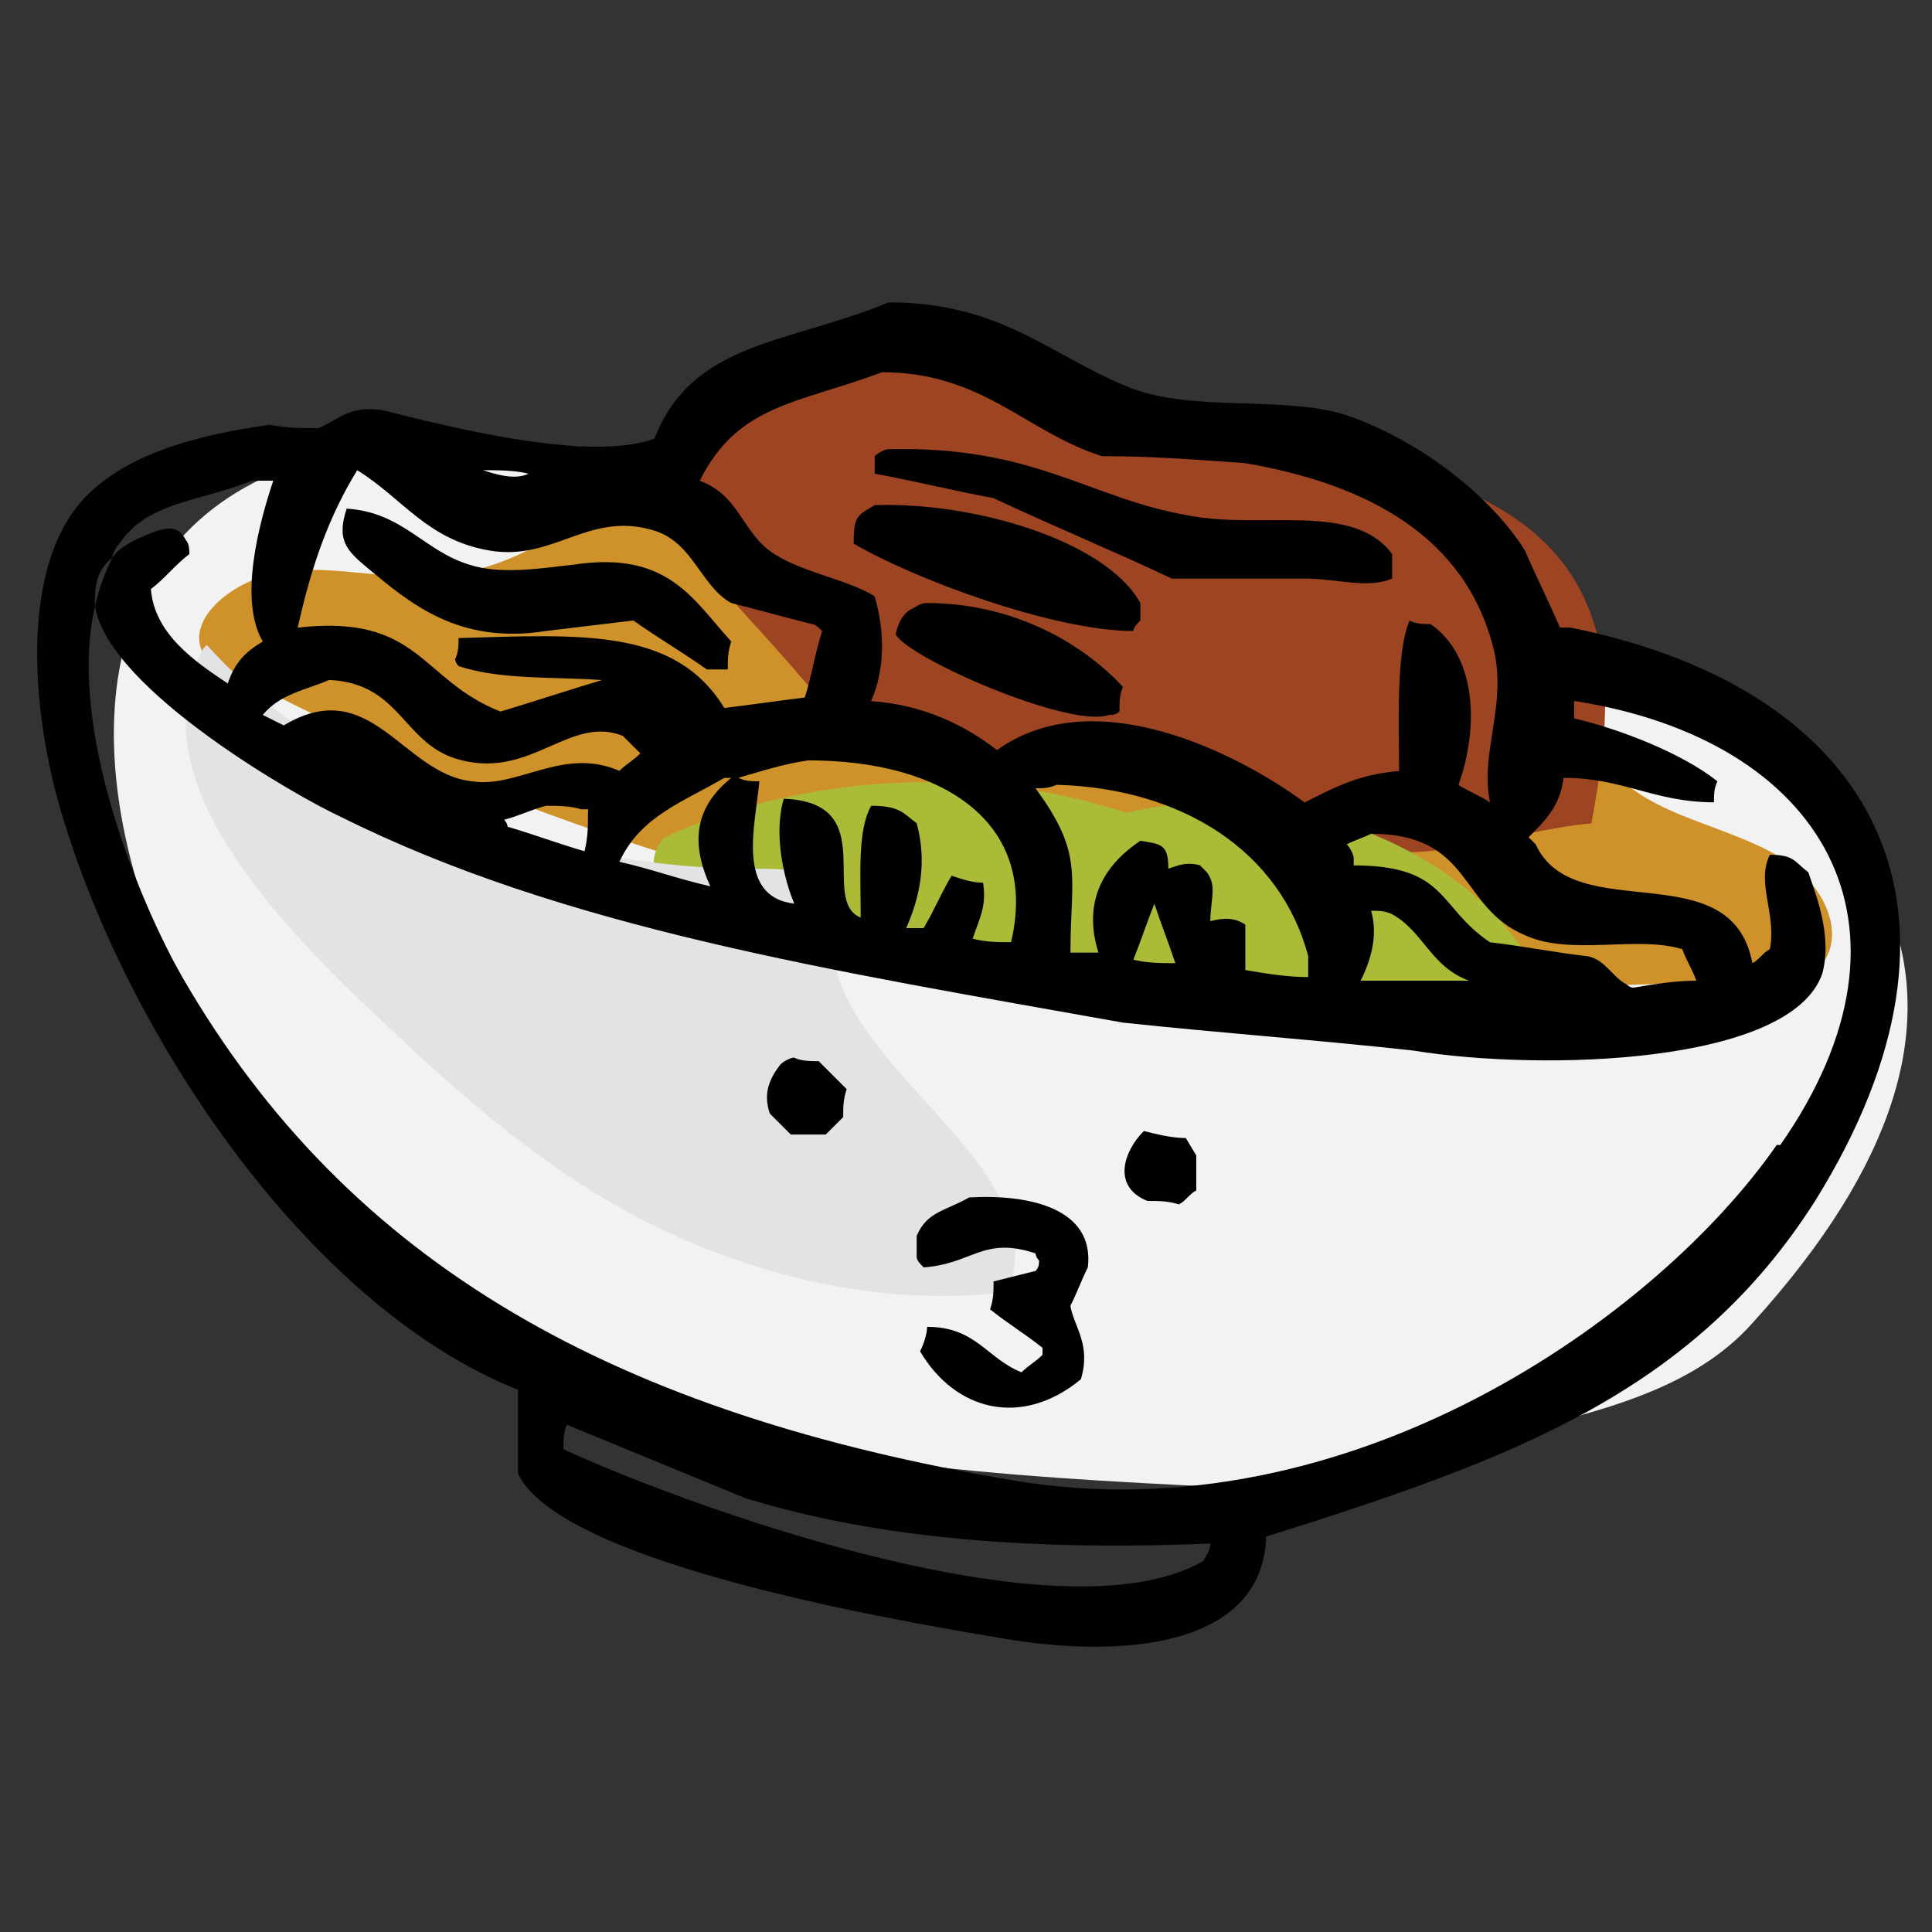
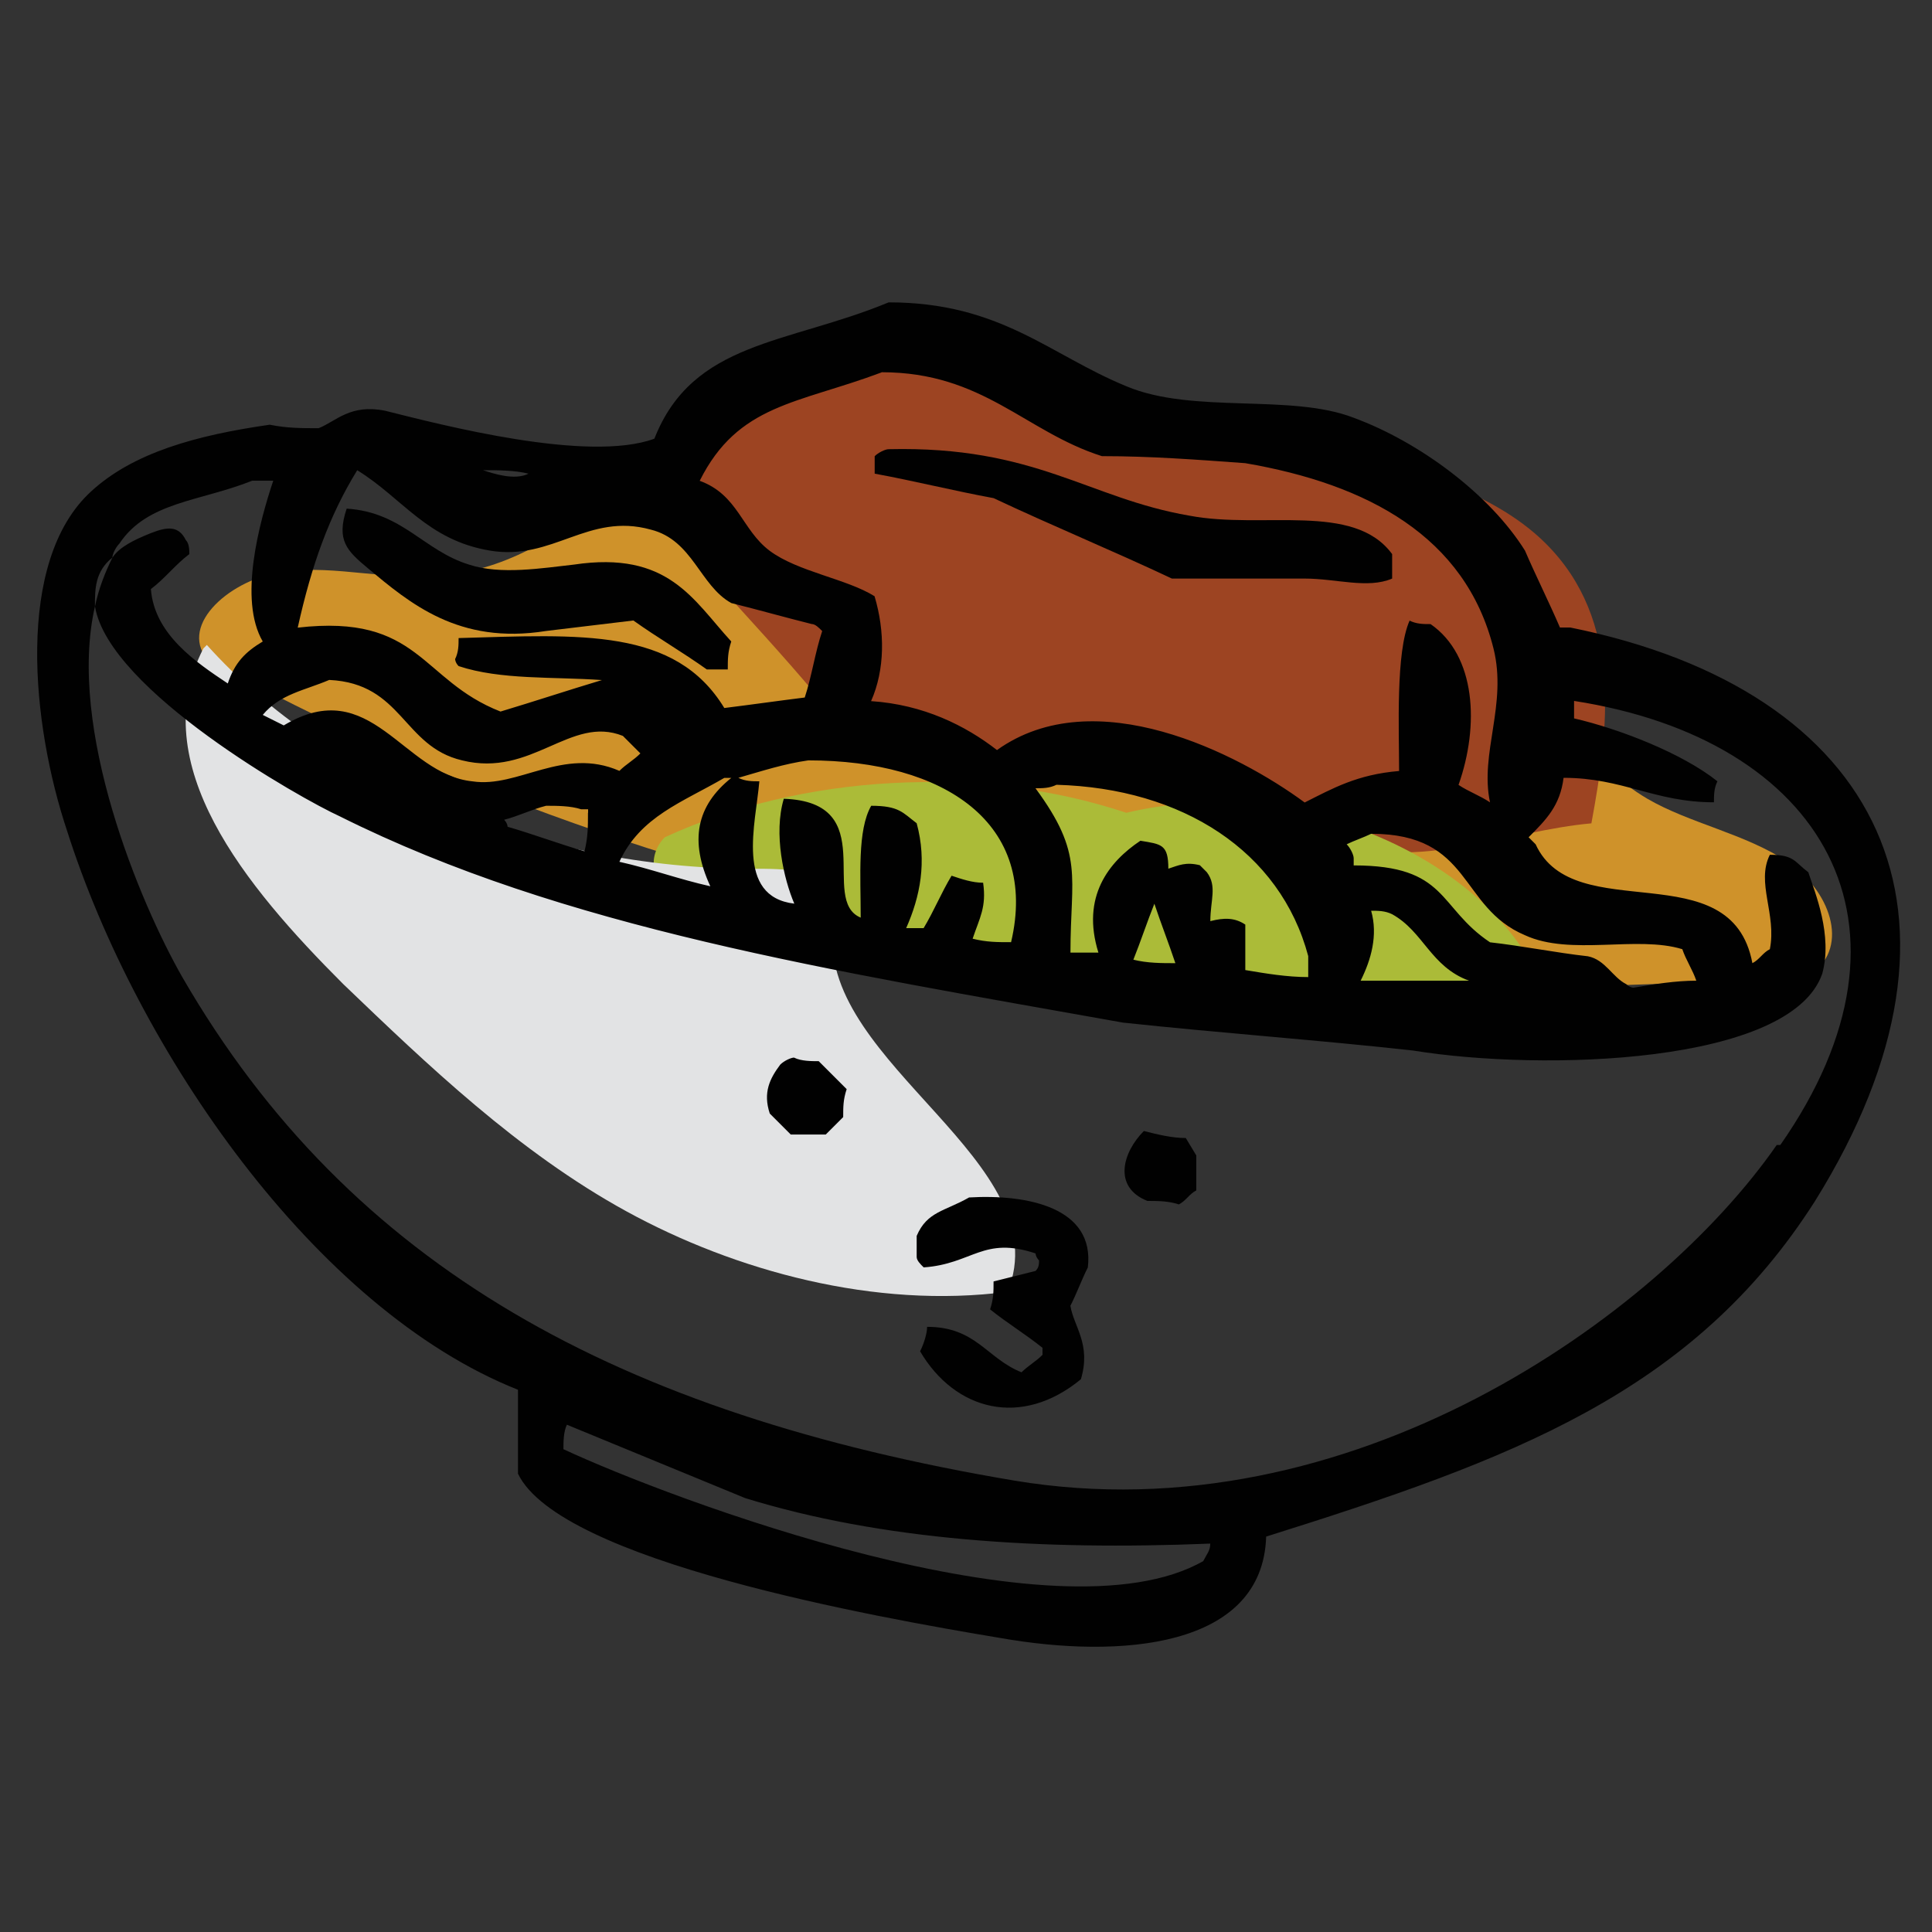
<svg xmlns="http://www.w3.org/2000/svg" id="Layer_1" version="1.1" viewBox="0 0 300 300">
  <rect x="0" y="0" width="300" height="300" fill="#333333" stroke="none" />
  <defs>
    <style>
      .st0 {
        fill: #e2e3e4;
      }

      .st0, .st1, .st2, .st3, .st4, .st5 {
        fill-rule: evenodd;
      }

      .st1 {
        fill: #cf922a;
      }

      .st2 {
        fill: #010101;
      }

      .st3 {
        fill: #f2f2f2;
      }

      .st4 {
        fill: #9d4422;
      }

      .st5 {
        fill: #abbb38;
      }
    </style>
  </defs>
-   <path class="st3" d="M101.07,219.6c32.58,9.23,67.87,10.32,102.07,11.94,10.86,0,20.09-5.97,30.4-8.69,15.2-3.8,29.32-7.06,38.55-17.37,90.67-99.9-96.1-134.65-199.8-136.82-97.73-2.17-49.41,128.68,28.78,151.48v-.54Z" />
  <path class="st1" d="M123.33,61.6c-21.72,2.71-32.03,25.52-54.29,27.69-8.14,1.09-16.83-1.63-24.97-.54-8.14,1.09-16.29,8.14-11.94,13.57,71.67,39.63,162.34,57.01,249.21,48.86,5.97-4.34,2.71-13.03-3.8-17.37s-15.2-5.97-21.72-9.77c-9.23-5.43-13.57-14.12-20.63-21.17-20.63-22.8-57.01-31.49-91.21-39.09-6.52-1.63-13.57-2.71-20.63-2.17Z" />
  <path class="st4" d="M133.1,114.27c1.63,2.17,22.8,2.17,24.97,3.8,3.26,2.17,21.17,1.09,25.52,1.09,18.46.54,8.14,4.34,24.43,11.4,11.4,4.89,26.6-1.63,39.09-2.71,2.71-14.66,4.89-31.49-7.06-43.43-8.69-8.69-23.35-12.49-36.92-15.2-20.09-4.89-40.18-9.23-60.27-14.12-7.06-1.63-15.2-3.26-21.17,0-9.23,4.34-22.26,21.17-16.83,28.23,5.97,7.06,22.26,23.89,27.15,31.49l1.09-.54Z" />
  <path class="st5" d="M240.6,156.07c-43.43,0-87.41-4.89-129.22-14.12-2.17-.54-4.89-1.09-7.06-2.71-3.26-2.17-3.8-6.52-1.09-9.23,21.17-9.77,48.86-11.4,71.67-3.8,27.15-6.52,59.18,8.14,65.7,29.86Z" />
  <path class="st0" d="M32.12,100.15c19,21.17,51.58,34.75,84.7,34.75,4.89,0,10.86,0,12.49,3.8,1.09,1.63,0,3.8,0,5.97-1.63,20.63,35.29,35.83,27.15,55.92-20.63,2.71-42.35-3.26-59.18-12.49s-30.95-22.8-43.98-35.29c-15.2-15.2-30.95-34.2-21.72-52.12l.54-.54Z" />
  <g>
    <path class="st2" d="M242.23,97.44c-1.63-3.8-3.8-8.14-5.43-11.94-5.43-8.69-16.29-16.83-26.6-20.63-9.77-3.8-24.97-.54-35.29-4.89-11.94-4.89-19.55-13.03-36.92-13.03-15.75,6.52-30.4,5.97-36.38,21.17-10.32,3.8-33.12-2.17-41.81-4.34-5.43-1.09-7.6,1.63-10.32,2.71-2.71,0-4.89,0-7.6-.54-11.4,1.63-21.17,4.34-27.69,10.32-11.94,10.86-9.23,36.38-3.8,52.66,10.86,34.2,38.55,74.38,70.04,86.87v13.03c6.52,13.57,55.38,22.26,74.92,25.52,18.46,3.26,40.72,1.63,41.26-15.75,38.01-11.94,66.24-22.26,85.24-52.12,27.69-44.52,10.32-79.27-38.01-89.04h-1.63ZM136.9,57.8c15.75,0,22.26,9.23,34.2,13.03,7.6,0,14.66.54,22.26,1.09,19,3.26,34.2,11.4,38.55,28.78,2.17,8.69-2.17,16.29-.54,23.89-1.63-1.09-3.26-1.63-4.89-2.71,3.26-9.23,2.71-20.09-4.34-24.97-1.09,0-2.17,0-3.26-.54-2.17,4.89-1.63,16.83-1.63,23.35-6.52.54-10.32,2.71-14.66,4.89-10.32-7.6-32.58-19-47.78-8.14-4.89-3.8-11.4-7.06-19.55-7.6,2.17-4.89,2.17-10.86.54-16.29-4.34-2.71-11.94-3.8-16.29-7.06-4.34-3.26-4.89-8.69-10.86-10.86,5.97-11.94,15.2-11.94,28.23-16.83ZM212.91,141.42c1.09,0,2.17,0,3.26.54,4.89,2.71,5.97,8.14,11.94,10.32h-16.83c1.63-3.26,2.71-7.06,1.63-10.86ZM210.2,134.36v-1.09c0-.54-.54-1.63-1.09-2.17,1.09-.54,2.71-1.09,3.8-1.63,15.75,0,13.57,11.4,23.89,15.75,7.06,3.26,17.37,0,24.43,2.17.54,1.63,1.63,3.26,2.17,4.89-3.26,0-6.52.54-9.77,1.09,0,0-.54,0-1.09-.54-2.17-1.09-3.26-3.8-5.97-4.34-4.89-.54-10.32-1.63-15.2-2.17-8.14-5.43-6.52-11.94-21.17-11.94ZM187.94,143.04c0-3.26,1.09-5.43-.54-7.6,0,0-.54-.54-1.09-1.09-2.17-.54-3.26,0-4.89.54,0-3.8-1.09-3.8-4.34-4.34-4.89,3.26-9.23,8.69-6.52,17.37h-4.34c0-11.94,2.17-15.2-5.43-25.52,1.09,0,2.17,0,3.26-.54,19.55.54,34.75,10.32,39.09,26.6v3.26c-3.26,0-6.52-.54-9.77-1.09v-7.06c-1.63-1.09-3.26-1.09-5.43-.54ZM182.51,149.56c-2.17,0-4.34,0-6.52-.54,1.09-2.71,2.17-5.97,3.26-8.69,1.09,3.26,2.17,5.97,3.26,9.23ZM152.65,137.07c-1.63,0-3.26-.54-4.89-1.09-1.63,2.71-2.71,5.43-4.34,8.14h-2.71c2.17-4.89,3.26-10.32,1.63-16.29-2.17-1.63-2.71-2.71-7.06-2.71-2.17,3.8-1.63,10.86-1.63,17.37-6.52-2.71,3.26-17.92-11.94-18.46-1.63,5.43,0,12.49,1.63,16.29-9.23-1.09-5.97-12.49-5.43-19-1.09,0-2.17,0-3.26-.54h0c3.8-1.09,7.06-2.17,10.86-2.71,21.17,0,35.83,9.77,31.49,28.23-2.17,0-3.8,0-5.97-.54,1.09-3.26,2.17-4.89,1.63-8.69ZM82.07,73.55c-2.17,1.09-5.43,0-7.06-.54,2.17,0,4.89,0,7.06.54ZM55.46,73.01c7.06,4.34,10.86,10.86,20.63,12.49s15.2-5.97,24.97-3.26c6.52,1.63,7.6,8.69,12.49,11.4,4.34,1.09,8.14,2.17,12.49,3.26.54,0,1.09.54,1.63,1.09-1.09,3.26-1.63,7.06-2.71,10.32-4.34.54-8.14,1.09-12.49,1.63-7.6-12.49-22.26-11.4-41.26-10.86,0,1.09,0,2.17-.54,3.26,0,0,0,.54.54,1.09,6.52,2.17,14.66,1.63,22.26,2.17-5.43,1.63-10.32,3.26-15.75,4.89-12.49-4.89-12.49-15.2-31.49-13.03,2.17-9.77,4.89-17.37,9.23-24.43ZM110.3,137.62c-4.89-1.09-9.23-2.71-14.12-3.8,3.26-7.06,9.77-9.23,16.29-13.03h1.09c-5.43,4.34-6.52,9.77-3.26,16.83ZM73.38,121.33c-10.86-1.09-15.75-16.83-29.32-8.69-1.09-.54-2.17-1.09-3.26-1.63,2.71-3.26,6.52-3.8,10.32-5.43,11.4.54,11.4,10.32,20.63,12.49,10.86,2.71,16.83-7.06,24.97-3.8l1.63,1.63,1.09,1.09c-1.09,1.09-2.17,1.63-3.26,2.71-8.69-3.8-15.75,2.71-22.8,1.63ZM91.3,126.21c0,2.17,0,3.8-.54,5.97-3.8-1.09-8.14-2.71-11.94-3.8,0,0,0-.54-.54-1.09,2.17-.54,4.34-1.63,6.52-2.17,1.63,0,3.8,0,5.43.54h1.09v.54ZM186.85,242.4c-22.8,13.03-83.07-9.77-99.36-17.37,0-1.09,0-2.71.54-3.8,9.23,3.8,18.46,7.6,27.69,11.4,21.17,6.52,45.61,8.14,72.21,7.06,0,1.09-.54,1.63-1.09,2.71ZM275.89,177.79c-18.46,26.6-66.24,60.81-118.36,52.12-61.35-10.32-103.16-33.12-129.22-78.18-6.52-11.4-17.92-38.55-13.57-57.55,0-2.71,0-5.43,2.71-7.6,0-.54.54-1.63,1.09-2.17,4.34-6.52,12.49-6.52,20.63-9.77h3.26c-2.17,6.52-5.43,18.46-1.63,24.97-2.71,1.63-4.34,3.26-5.43,6.52-4.89-3.26-11.4-7.6-11.94-14.66,2.17-1.63,3.8-3.8,5.97-5.43,0-.54,0-1.63-.54-2.17-1.09-2.17-2.71-2.17-5.43-1.09-2.71,1.09-4.89,2.17-5.97,3.8-1.09,2.17-2.17,4.89-2.71,7.6,2.17,13.03,32.03,29.86,38.01,32.58,34.75,17.37,76.01,23.89,121.62,32.03,15.2,1.63,30.4,2.71,45.06,4.34,20.09,3.26,58.64,2.17,63.52-11.94,1.63-5.97-1.09-12.49-2.17-15.75-2.17-1.63-2.17-2.71-5.97-2.71-2.17,4.34,1.09,9.23,0,14.66-1.09.54-1.63,1.63-2.71,2.17-3.26-17.37-27.69-5.43-33.66-18.46,0,0-.54-.54-1.09-1.09,2.71-2.71,4.89-4.89,5.43-9.23,9.23,0,14.12,3.8,23.35,3.8,0-1.09,0-2.17.54-3.26-5.43-4.34-15.2-8.14-22.26-9.77v-2.71c38.55,5.97,55.92,34.75,32.03,68.95h-.54Z" />
    <path class="st2" d="M181.97,89.84h20.63c4.89,0,9.77,1.63,13.57,0v-3.8c-5.97-8.14-20.09-3.8-31.49-5.97-15.75-2.71-23.89-10.86-46.69-10.32-.54,0-1.63.54-2.17,1.09v2.71c5.97,1.09,12.49,2.71,18.46,3.8,9.23,4.34,18.46,8.14,27.69,12.49Z" />
-     <path class="st2" d="M177.08,96.35v-2.71c-5.43-9.77-26.06-15.75-41.26-15.2-2.71,1.63-3.26,1.63-3.26,5.97,9.23,5.43,30.95,13.57,43.43,13.57,0-.54.54-1.09,1.09-1.63Z" />
    <path class="st2" d="M57.09,88.21c6.52,5.43,14.12,11.94,27.69,9.77,4.34-.54,9.23-1.09,13.57-1.63,3.8,2.71,7.6,4.89,11.4,7.6h3.26c0-1.63,0-2.71.54-4.34-5.97-6.52-9.77-14.12-24.43-11.94-4.89.54-11.4,1.63-16.29,0-7.06-2.17-10.32-8.14-19-8.69-1.63,4.89,0,6.52,3.26,9.23Z" />
-     <path class="st2" d="M141.25,94.72q-1.63,1.09-2.17,3.8c2.17,3.8,27.15,14.66,33.12,12.49.54,0,1.09,0,1.63-.54,0-1.09,0-2.71.54-3.8-6.52-7.06-17.37-13.03-30.4-13.03-1.09,0-1.63.54-2.71,1.09Z" />
    <path class="st2" d="M123.33,164.22c-.54,0-1.63.54-2.17,1.09-1.63,2.17-2.71,4.34-1.63,7.6,1.09,1.09,2.17,2.17,3.26,3.26h5.43l2.71-2.71c0-1.63,0-2.71.54-4.34l-4.34-4.34c-1.09,0-2.71,0-3.8-.54Z" />
    <path class="st2" d="M177.62,175.62c-3.26,3.26-4.89,8.69.54,10.86,1.63,0,3.26,0,4.89.54,1.09-.54,1.63-1.63,2.71-2.17v-5.43l-1.63-2.71c-2.17,0-4.34-.54-6.52-1.09Z" />
    <path class="st2" d="M150.48,185.94c-3.8,2.17-6.52,2.17-8.14,5.97v3.26c0,.54.54,1.09,1.09,1.63,7.6-.54,9.23-4.89,17.37-2.17,0,0,0,.54.54,1.09,0,.54,0,1.09-.54,1.63-2.17.54-4.34,1.09-6.52,1.63,0,1.63,0,2.71-.54,4.34,2.71,2.17,5.43,3.8,8.14,5.97v1.09c-1.09,1.09-2.17,1.63-3.26,2.71-5.43-2.17-7.06-7.06-14.66-7.06,0,1.09-.54,2.71-1.09,3.8,5.43,9.23,15.75,11.94,24.97,4.34,1.63-5.43-1.09-8.14-1.63-11.4,1.09-2.17,1.63-3.8,2.71-5.97,1.09-9.23-9.23-11.4-18.46-10.86Z" />
  </g>
</svg>